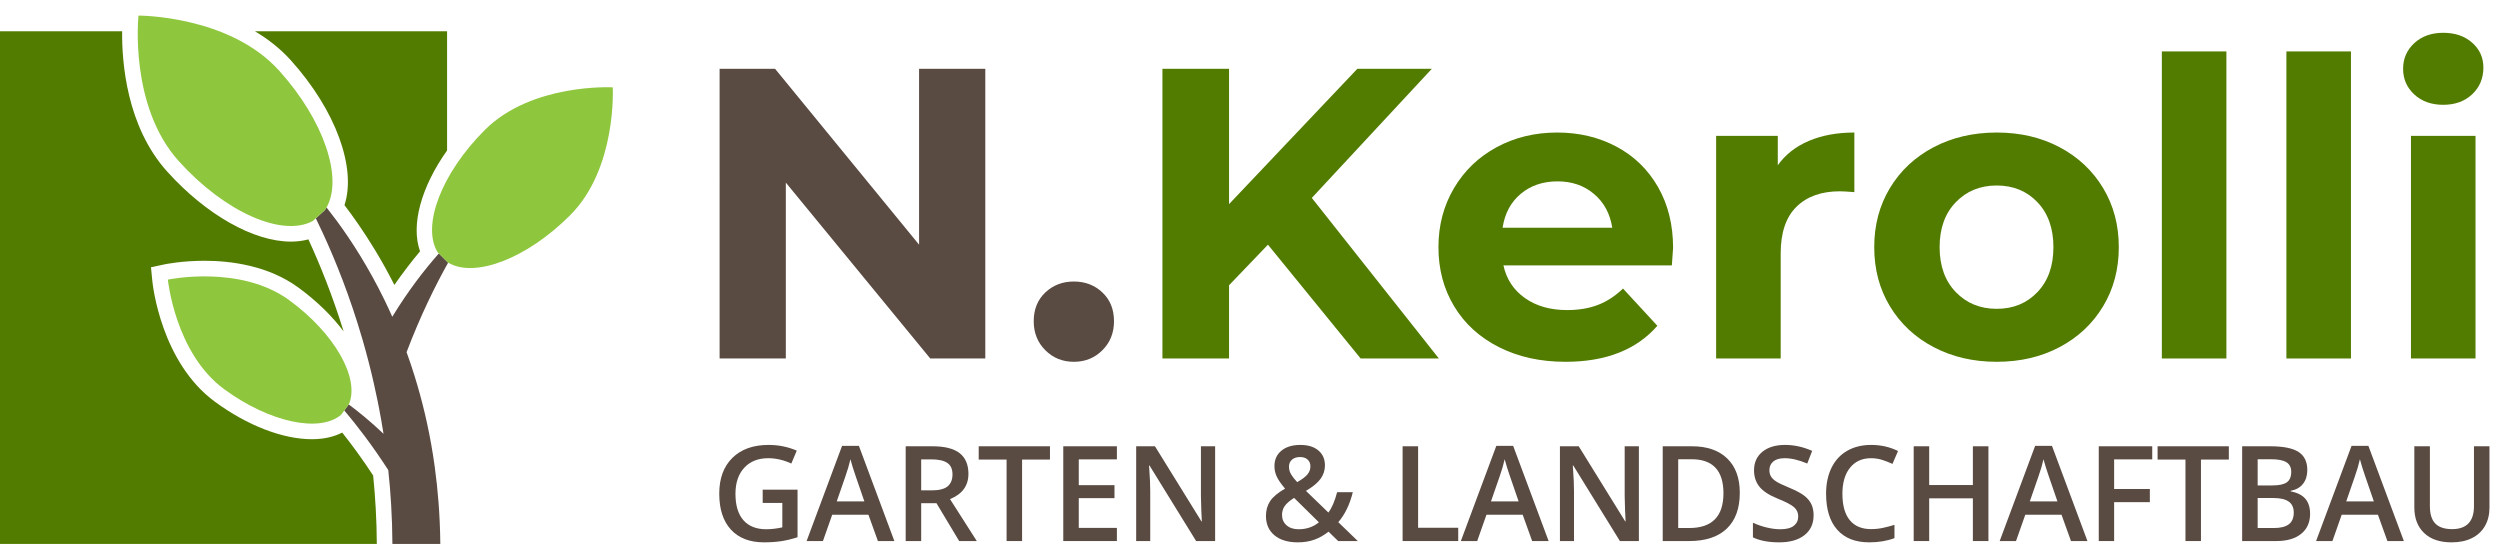
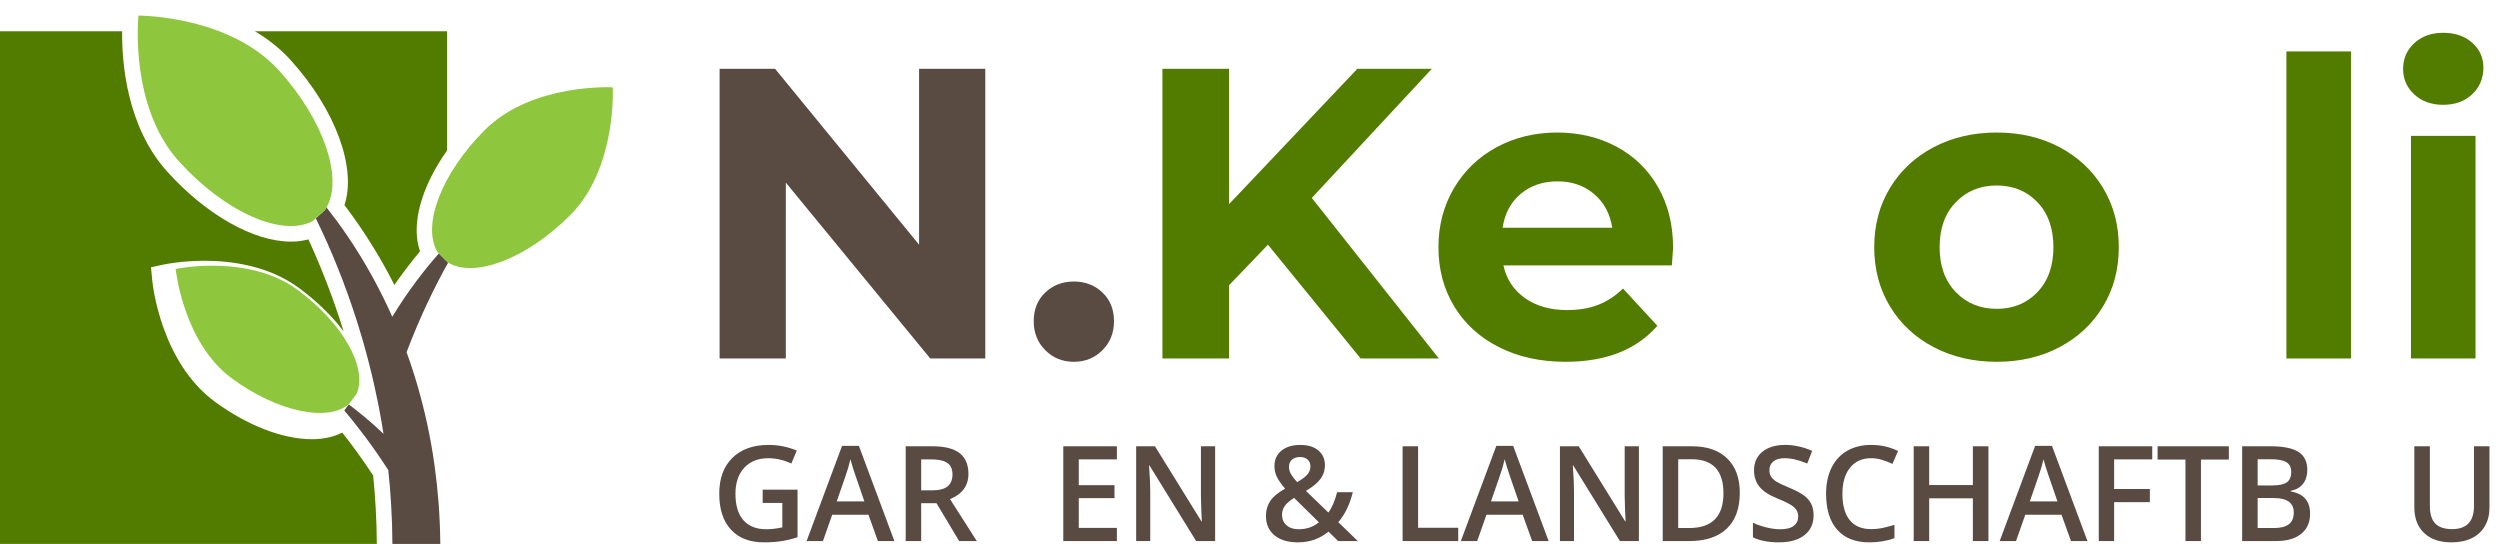
<svg xmlns="http://www.w3.org/2000/svg" id="Layer_1" data-name="Layer 1" viewBox="0 0 1009.38 219.621">
  <defs>
    <style>
      .cls-1 {
        fill: #527c00;
      }

      .cls-2 {
        fill: #8ec63d;
      }

      .cls-3 {
        fill: #594a42;
      }
    </style>
  </defs>
  <g>
    <path class="cls-3" d="M397.816,27.779v116.961h-22.223l-58.313-71.013v71.013h-26.734V27.779h22.39l58.146,71.012V27.779h26.734Z" />
    <path class="cls-3" d="M422.044,141.398c-3.12-3.117-4.678-7.018-4.678-11.696,0-4.788,1.559-8.659,4.678-11.612,3.117-2.95,6.96-4.428,11.529-4.428,4.566,0,8.409,1.478,11.529,4.428,3.117,2.953,4.679,6.824,4.679,11.612,0,4.679-1.562,8.579-4.679,11.696-3.12,3.12-6.963,4.679-11.529,4.679-4.569,0-8.412-1.559-11.529-4.679Z" />
    <path class="cls-1" d="M511.936,98.791l-15.706,16.375v29.574h-26.901V27.779h26.901v54.638l51.797-54.638h30.076l-48.456,52.131,51.296,64.83h-31.58l-37.428-45.949Z" />
    <path class="cls-1" d="M675.014,107.145h-68.005c1.225,5.571,4.12,9.971,8.688,13.2,4.566,3.231,10.247,4.846,17.043,4.846,4.679,0,8.827-.695,12.448-2.089,3.618-1.392,6.989-3.593,10.108-6.601l13.869,15.038c-8.467,9.691-20.831,14.537-37.094,14.537-10.137,0-19.105-1.977-26.901-5.932-7.798-3.953-13.813-9.44-18.045-16.458-4.235-7.018-6.35-14.98-6.35-23.894,0-8.799,2.089-16.735,6.266-23.811,4.177-7.072,9.913-12.586,17.21-16.541,7.294-3.953,15.456-5.932,24.478-5.932,8.798,0,16.764,1.896,23.894,5.681,7.127,3.788,12.725,9.219,16.792,16.291,4.065,7.075,6.099,15.288,6.099,24.646,0,.334-.167,2.673-.501,7.018Zm-60.987-28.906c-4.01,3.342-6.461,7.911-7.352,13.701h44.278c-.893-5.681-3.342-10.219-7.352-13.617-4.01-3.396-8.913-5.097-14.704-5.097-5.906,0-10.861,1.671-14.871,5.013Z" />
-     <path class="cls-1" d="M730.403,56.852c5.29-2.228,11.388-3.342,18.296-3.342v24.061c-2.898-.223-4.845-.335-5.848-.335-7.464,0-13.312,2.089-17.544,6.267-4.235,4.177-6.349,10.442-6.349,18.797v42.44h-26.066V54.846h24.896v11.863c3.117-4.344,7.323-7.628,12.615-9.857Z" />
    <path class="cls-1" d="M780.698,140.145c-7.519-3.953-13.396-9.44-17.627-16.458-4.235-7.018-6.35-14.98-6.35-23.894,0-8.911,2.115-16.876,6.35-23.894,4.232-7.018,10.109-12.503,17.627-16.458,7.519-3.953,16.012-5.932,25.481-5.932,9.467,0,17.933,1.979,25.397,5.932,7.461,3.955,13.31,9.44,17.544,16.458,4.232,7.018,6.35,14.982,6.35,23.894,0,8.913-2.117,16.876-6.35,23.894-4.234,7.018-10.083,12.505-17.544,16.458-7.464,3.955-15.931,5.932-25.397,5.932-9.469,0-17.962-1.977-25.481-5.932Zm41.939-22.223c4.287-4.512,6.433-10.553,6.433-18.129,0-7.574-2.146-13.618-6.433-18.129-4.289-4.512-9.774-6.768-16.458-6.768s-12.197,2.256-16.542,6.768c-4.344,4.511-6.517,10.555-6.517,18.129,0,7.576,2.172,13.617,6.517,18.129,4.344,4.511,9.858,6.767,16.542,6.767s12.169-2.256,16.458-6.767Z" />
-     <path class="cls-1" d="M872.847,20.76h26.066v123.979h-26.066V20.76Z" />
    <path class="cls-1" d="M923.14,20.76h26.066v123.979h-26.066V20.76Z" />
    <path class="cls-1" d="M974.769,38.138c-3.008-2.783-4.512-6.237-4.512-10.359,0-4.12,1.504-7.574,4.512-10.359,3.007-2.783,6.905-4.178,11.696-4.178,4.788,0,8.689,1.337,11.696,4.01,3.008,2.674,4.511,6.016,4.511,10.025,0,4.345-1.503,7.937-4.511,10.777-3.007,2.841-6.908,4.261-11.696,4.261-4.791,0-8.688-1.392-11.696-4.177Zm-1.337,16.708h26.066v89.894h-26.066V54.846Z" />
  </g>
  <g>
    <path class="cls-1" d="M117.399,24.32c18.243,20.233,26.596,43.552,21.682,58.502,3.89,5.09,8.029,11.059,12.189,17.898,2.6,4.27,5.29,9.05,7.96,14.32,.001,.002,.002,.004,.003,.006,3.561-5.135,7.067-9.658,10.361-13.579-3.798-10.641,.457-25.974,10.916-40.726V12.63H102.93c5.195,3.085,10.159,6.912,14.469,11.69Z" />
    <path class="cls-1" d="M138.18,174.66c-.002-.003-.004-.005-.006-.008-3.424,1.755-7.57,2.68-12.239,2.68h-.002c-11.766-.001-26.027-5.506-39.128-15.105-21.848-16.01-25.165-47.39-25.296-48.718l-.552-5.61,5.516-1.168c.278-.059,6.925-1.443,16.083-1.443,10.564,0,25.731,1.885,37.995,10.868,7.442,5.453,13.59,11.508,18.19,17.66,.003-.006,0-.008,0-.008-4.52-14.59-9.59-27.11-14.22-37.15l-.004-.01c-2.193,.594-4.547,.904-7.054,.904h-.001c-15.081-.001-34.214-10.827-49.934-28.253-16.462-18.254-18.35-44.297-18.212-56.671H0V219.621H152.14c-.05-9.54-.58-18.76-1.48-27.64-4.5-6.87-8.79-12.67-12.48-17.32Z" />
  </g>
  <path class="cls-3" d="M177.768,218.785c0,.28,.01,.56,.01,.84h-19.34c-.02-5.37-.2-10.64-.51-15.81-.27-4.77-.66-9.44-1.16-14.02-6.7-10.38-13.01-18.47-17.76-24.07l1.79-2.44c3.93,2.92,8.77,6.85,14.05,11.86v-.02c-.54-3.43-1.12-6.78-1.76-10.08-.19-.99-.38-1.97-.58-2.95-.48-2.38-.98-4.73-1.51-7.03v-.02c-1.36-6.05-2.87-11.83-4.46-17.36v-.01c-.11-.36-.21-.72-.32-1.08-4.92-16.87-10.66-31.21-15.89-42.52v-.01c-.96-2.08-1.9-4.06-2.82-5.93l3.66-3.3c.24-.34,.46-.7,.67-1.07,1.31,1.66,2.67,3.42,4.06,5.3,6.21,8.43,13.02,19.11,19.32,32.01,1.07,2.21,2.13,4.47,3.17,6.81,6.48-10.61,13.1-19.11,18.8-25.56l3.65,3.65c.04,.02,.07,.04,.11,.06-5.12,9.14-11.18,21.35-16.79,36.15,1.12,3.09,2.2,6.28,3.22,9.57v.01c3.06,9.81,5.63,20.45,7.45,31.94,.24,1.55,.47,3.11,.69,4.7,1.32,9.57,2.12,19.7,2.25,30.38Z" />
  <g>
    <path class="cls-2" d="M131.838,83.765c-.21,.37-.43,.73-.67,1.07l-3.66,3.3-1.21,1.09c-12.2,6.65-35.4-3.41-54.1-24.14C52.018,42.705,55.918,6.295,55.918,6.295c0,0,36.62-.13,56.8,22.24,18.13,20.11,25.85,43.39,19.12,55.23Z" />
    <path class="cls-2" d="M230.168,86.935c-17.56,17.56-38.61,25.48-49.22,19.1-.04-.02-.07-.04-.11-.06l-3.65-3.65-.5-.49c-6.48-10.59,1.42-31.72,19.04-49.34,19.02-19.03,51.67-17.23,51.67-17.23,0,0,1.79,32.65-17.23,51.67Z" />
-     <path class="cls-2" d="M140.898,163.145l-.1,.14-1.79,2.44-1.27,1.73c-8.65,7.34-28.85,3.15-47.21-10.31-19.83-14.53-22.75-44.25-22.75-44.25,0,0,29.22-6.18,49.05,8.34,18.37,13.46,28.46,31.45,24.07,41.91Z" />
+     <path class="cls-2" d="M140.898,163.145c-8.65,7.34-28.85,3.15-47.21-10.31-19.83-14.53-22.75-44.25-22.75-44.25,0,0,29.22-6.18,49.05,8.34,18.37,13.46,28.46,31.45,24.07,41.91Z" />
  </g>
  <g>
    <path class="cls-3" d="M307.934,197.695h14.08v19.21c-2.303,.75-4.515,1.282-6.634,1.597-2.12,.313-4.41,.471-6.87,.471-5.793,0-10.26-1.714-13.4-5.143s-4.711-8.266-4.711-14.513c0-6.159,1.771-10.979,5.312-14.46,3.542-3.48,8.419-5.221,14.631-5.221,3.995,0,7.781,.768,11.358,2.303l-2.198,5.208c-3.106-1.431-6.212-2.146-9.317-2.146-4.083,0-7.312,1.282-9.684,3.847-2.373,2.565-3.56,6.072-3.56,10.521,0,4.676,1.068,8.23,3.206,10.665,2.137,2.434,5.212,3.65,9.226,3.65,2.023,0,4.188-.252,6.49-.759v-9.866h-7.93v-5.365Z" />
    <path class="cls-3" d="M354.457,218.449l-3.821-10.626h-14.63l-3.743,10.626h-6.595l14.315-38.42h6.805l14.316,38.42h-6.647Zm-5.47-16.018l-3.586-10.416c-.262-.697-.624-1.797-1.086-3.298-.463-1.5-.781-2.6-.955-3.298-.472,2.146-1.161,4.493-2.068,7.041l-3.454,9.971h11.149Z" />
    <path class="cls-3" d="M371.928,203.165v15.284h-6.255v-38.264h10.809c4.938,0,8.593,.926,10.966,2.774,2.373,1.85,3.56,4.642,3.56,8.375,0,4.764-2.478,8.157-7.433,10.181l10.809,16.934h-7.118l-9.16-15.284h-6.177Zm0-5.183h4.345c2.913,0,5.024-.54,6.333-1.622s1.963-2.687,1.963-4.815c0-2.164-.706-3.717-2.12-4.659-1.413-.942-3.542-1.413-6.386-1.413h-4.135v12.51Z" />
-     <path class="cls-3" d="M412.667,218.449h-6.256v-32.898h-11.254v-5.365h28.764v5.365h-11.254v32.898Z" />
    <path class="cls-3" d="M450.945,218.449h-21.645v-38.264h21.645v5.287h-15.39v10.416h14.421v5.234h-14.421v12.014h15.39v5.312Z" />
    <path class="cls-3" d="M490.61,218.449h-7.669l-18.817-30.49h-.209l.131,1.701c.244,3.245,.366,6.212,.366,8.898v19.891h-5.68v-38.264h7.59l18.766,30.334h.157c-.035-.401-.105-1.862-.21-4.384s-.157-4.489-.157-5.902v-20.048h5.732v38.264Z" />
    <path class="cls-3" d="M511.132,208.32c0-2.285,.558-4.278,1.675-5.979,1.116-1.701,3.132-3.39,6.046-5.064-1.658-1.937-2.788-3.572-3.39-4.907s-.903-2.718-.903-4.148c0-2.652,.946-4.746,2.84-6.281s4.437-2.303,7.629-2.303c3.089,0,5.514,.745,7.276,2.237,1.762,1.492,2.644,3.503,2.644,6.032,0,1.989-.589,3.795-1.767,5.418s-3.146,3.245-5.902,4.868l9.056,8.741c1.413-1.867,2.591-4.606,3.533-8.218h6.334c-1.222,4.955-3.176,8.994-5.863,12.117l7.878,7.616h-7.93l-3.899-3.795c-1.78,1.431-3.678,2.509-5.692,3.232-2.016,.724-4.245,1.086-6.688,1.086-4.013,0-7.162-.951-9.448-2.853-2.285-1.901-3.428-4.502-3.428-7.8Zm13.19,5.365c3.192,0,5.923-.933,8.191-2.8l-10.023-9.867c-1.85,1.187-3.124,2.299-3.821,3.337-.698,1.038-1.047,2.221-1.047,3.547,0,1.71,.606,3.101,1.819,4.174,1.212,1.073,2.839,1.609,4.881,1.609Zm-3.899-25.256c0,1.1,.292,2.138,.876,3.115,.585,.977,1.4,2.015,2.447,3.114,1.972-1.116,3.354-2.159,4.148-3.128,.794-.968,1.19-2.055,1.19-3.258,0-1.135-.379-2.042-1.138-2.723-.76-.68-1.767-1.021-3.023-1.021-1.378,0-2.473,.354-3.284,1.061-.812,.706-1.217,1.653-1.217,2.839Z" />
    <path class="cls-3" d="M566.306,218.449v-38.264h6.255v32.898h16.2v5.365h-22.455Z" />
    <path class="cls-3" d="M618.612,218.449l-3.821-10.626h-14.63l-3.742,10.626h-6.596l14.316-38.42h6.805l14.315,38.42h-6.647Zm-5.47-16.018l-3.586-10.416c-.262-.697-.624-1.797-1.086-3.298-.462-1.5-.781-2.6-.955-3.298-.471,2.146-1.16,4.493-2.067,7.041l-3.455,9.971h11.149Z" />
    <path class="cls-3" d="M661.706,218.449h-7.668l-18.818-30.49h-.209l.131,1.701c.244,3.245,.366,6.212,.366,8.898v19.891h-5.679v-38.264h7.59l18.765,30.334h.157c-.035-.401-.104-1.862-.209-4.384-.105-2.521-.157-4.489-.157-5.902v-20.048h5.731v38.264Z" />
    <path class="cls-3" d="M702.444,198.951c0,6.316-1.753,11.146-5.26,14.486-3.508,3.341-8.559,5.012-15.154,5.012h-10.704v-38.264h11.83c6.089,0,10.826,1.641,14.211,4.921s5.077,7.896,5.077,13.845Zm-6.595,.209c0-9.16-4.284-13.74-12.851-13.74h-5.418v27.769h4.449c9.213,0,13.819-4.676,13.819-14.028Z" />
    <path class="cls-3" d="M732.243,208.058c0,3.402-1.23,6.072-3.69,8.009s-5.854,2.905-10.181,2.905-7.869-.672-10.626-2.016v-5.914c1.745,.82,3.599,1.465,5.562,1.937,1.963,.471,3.791,.706,5.483,.706,2.478,0,4.305-.471,5.482-1.413s1.767-2.207,1.767-3.795c0-1.431-.541-2.644-1.622-3.638-1.082-.994-3.315-2.172-6.7-3.533-3.49-1.413-5.95-3.027-7.381-4.842s-2.146-3.995-2.146-6.543c0-3.193,1.134-5.705,3.402-7.537,2.268-1.832,5.312-2.748,9.134-2.748,3.664,0,7.311,.803,10.939,2.407l-1.988,5.104c-3.402-1.431-6.438-2.146-9.108-2.146-2.024,0-3.56,.44-4.606,1.321s-1.57,2.046-1.57,3.494c0,.994,.21,1.845,.629,2.552,.418,.706,1.107,1.374,2.067,2.002,.959,.628,2.687,1.457,5.182,2.486,2.81,1.169,4.868,2.26,6.177,3.271s2.268,2.155,2.879,3.429c.61,1.273,.916,2.774,.916,4.501Z" />
    <path class="cls-3" d="M755.446,185.002c-3.595,0-6.421,1.273-8.479,3.82-2.06,2.548-3.089,6.063-3.089,10.548,0,4.693,.99,8.244,2.971,10.651,1.98,2.408,4.846,3.612,8.598,3.612,1.622,0,3.192-.161,4.711-.484,1.518-.322,3.097-.737,4.737-1.243v5.365c-3.002,1.135-6.404,1.701-10.207,1.701-5.602,0-9.902-1.696-12.903-5.091-3.001-3.393-4.501-8.248-4.501-14.564,0-3.978,.728-7.459,2.185-10.442s3.563-5.27,6.321-6.857c2.756-1.587,5.993-2.381,9.709-2.381,3.908,0,7.521,.82,10.836,2.46l-2.251,5.208c-1.292-.61-2.656-1.147-4.096-1.609s-2.954-.693-4.541-.693Z" />
    <path class="cls-3" d="M802.832,218.449h-6.281v-17.247h-17.64v17.247h-6.255v-38.264h6.255v15.651h17.64v-15.651h6.281v38.264Z" />
    <path class="cls-3" d="M836.164,218.449l-3.821-10.626h-14.63l-3.743,10.626h-6.595l14.315-38.42h6.805l14.316,38.42h-6.647Zm-5.47-16.018l-3.586-10.416c-.262-.697-.624-1.797-1.086-3.298-.463-1.5-.781-2.6-.955-3.298-.472,2.146-1.161,4.493-2.068,7.041l-3.454,9.971h11.149Z" />
    <path class="cls-3" d="M853.583,218.449h-6.203v-38.264h21.592v5.287h-15.389v11.961h14.421v5.312h-14.421v15.703Z" />
    <path class="cls-3" d="M888.642,218.449h-6.256v-32.898h-11.254v-5.365h28.764v5.365h-11.254v32.898Z" />
    <path class="cls-3" d="M905.276,180.185h11.358c5.269,0,9.077,.769,11.424,2.304s3.521,3.961,3.521,7.275c0,2.233-.576,4.092-1.728,5.575-1.151,1.482-2.81,2.416-4.973,2.8v.262c2.687,.507,4.662,1.505,5.928,2.997,1.265,1.491,1.897,3.512,1.897,6.059,0,3.438-1.2,6.129-3.599,8.074-2.399,1.945-5.736,2.918-10.011,2.918h-13.818v-38.264Zm6.255,15.809h6.02c2.617,0,4.527-.415,5.731-1.243,1.204-.829,1.806-2.238,1.806-4.228,0-1.797-.65-3.097-1.949-3.899-1.301-.802-3.363-1.204-6.19-1.204h-5.417v10.574Zm0,5.077v12.117h6.647c2.617,0,4.593-.501,5.928-1.505,1.335-1.003,2.002-2.586,2.002-4.75,0-1.989-.68-3.463-2.041-4.423s-3.429-1.439-6.203-1.439h-6.333Z" />
-     <path class="cls-3" d="M963.916,218.449l-3.821-10.626h-14.63l-3.743,10.626h-6.595l14.315-38.42h6.805l14.316,38.42h-6.647Zm-5.47-16.018l-3.586-10.416c-.262-.697-.624-1.797-1.086-3.298-.463-1.5-.781-2.6-.955-3.298-.472,2.146-1.161,4.493-2.068,7.041l-3.454,9.971h11.149Z" />
    <path class="cls-3" d="M1005.125,180.185v24.759c0,2.827-.606,5.3-1.818,7.42-1.213,2.12-2.967,3.752-5.261,4.895-2.295,1.143-5.038,1.714-8.231,1.714-4.746,0-8.436-1.256-11.07-3.769s-3.952-5.968-3.952-10.364v-24.654h6.281v24.209c0,3.158,.733,5.488,2.198,6.988,1.466,1.501,3.717,2.251,6.753,2.251,5.897,0,8.846-3.097,8.846-9.291v-24.157h6.255Z" />
  </g>
</svg>